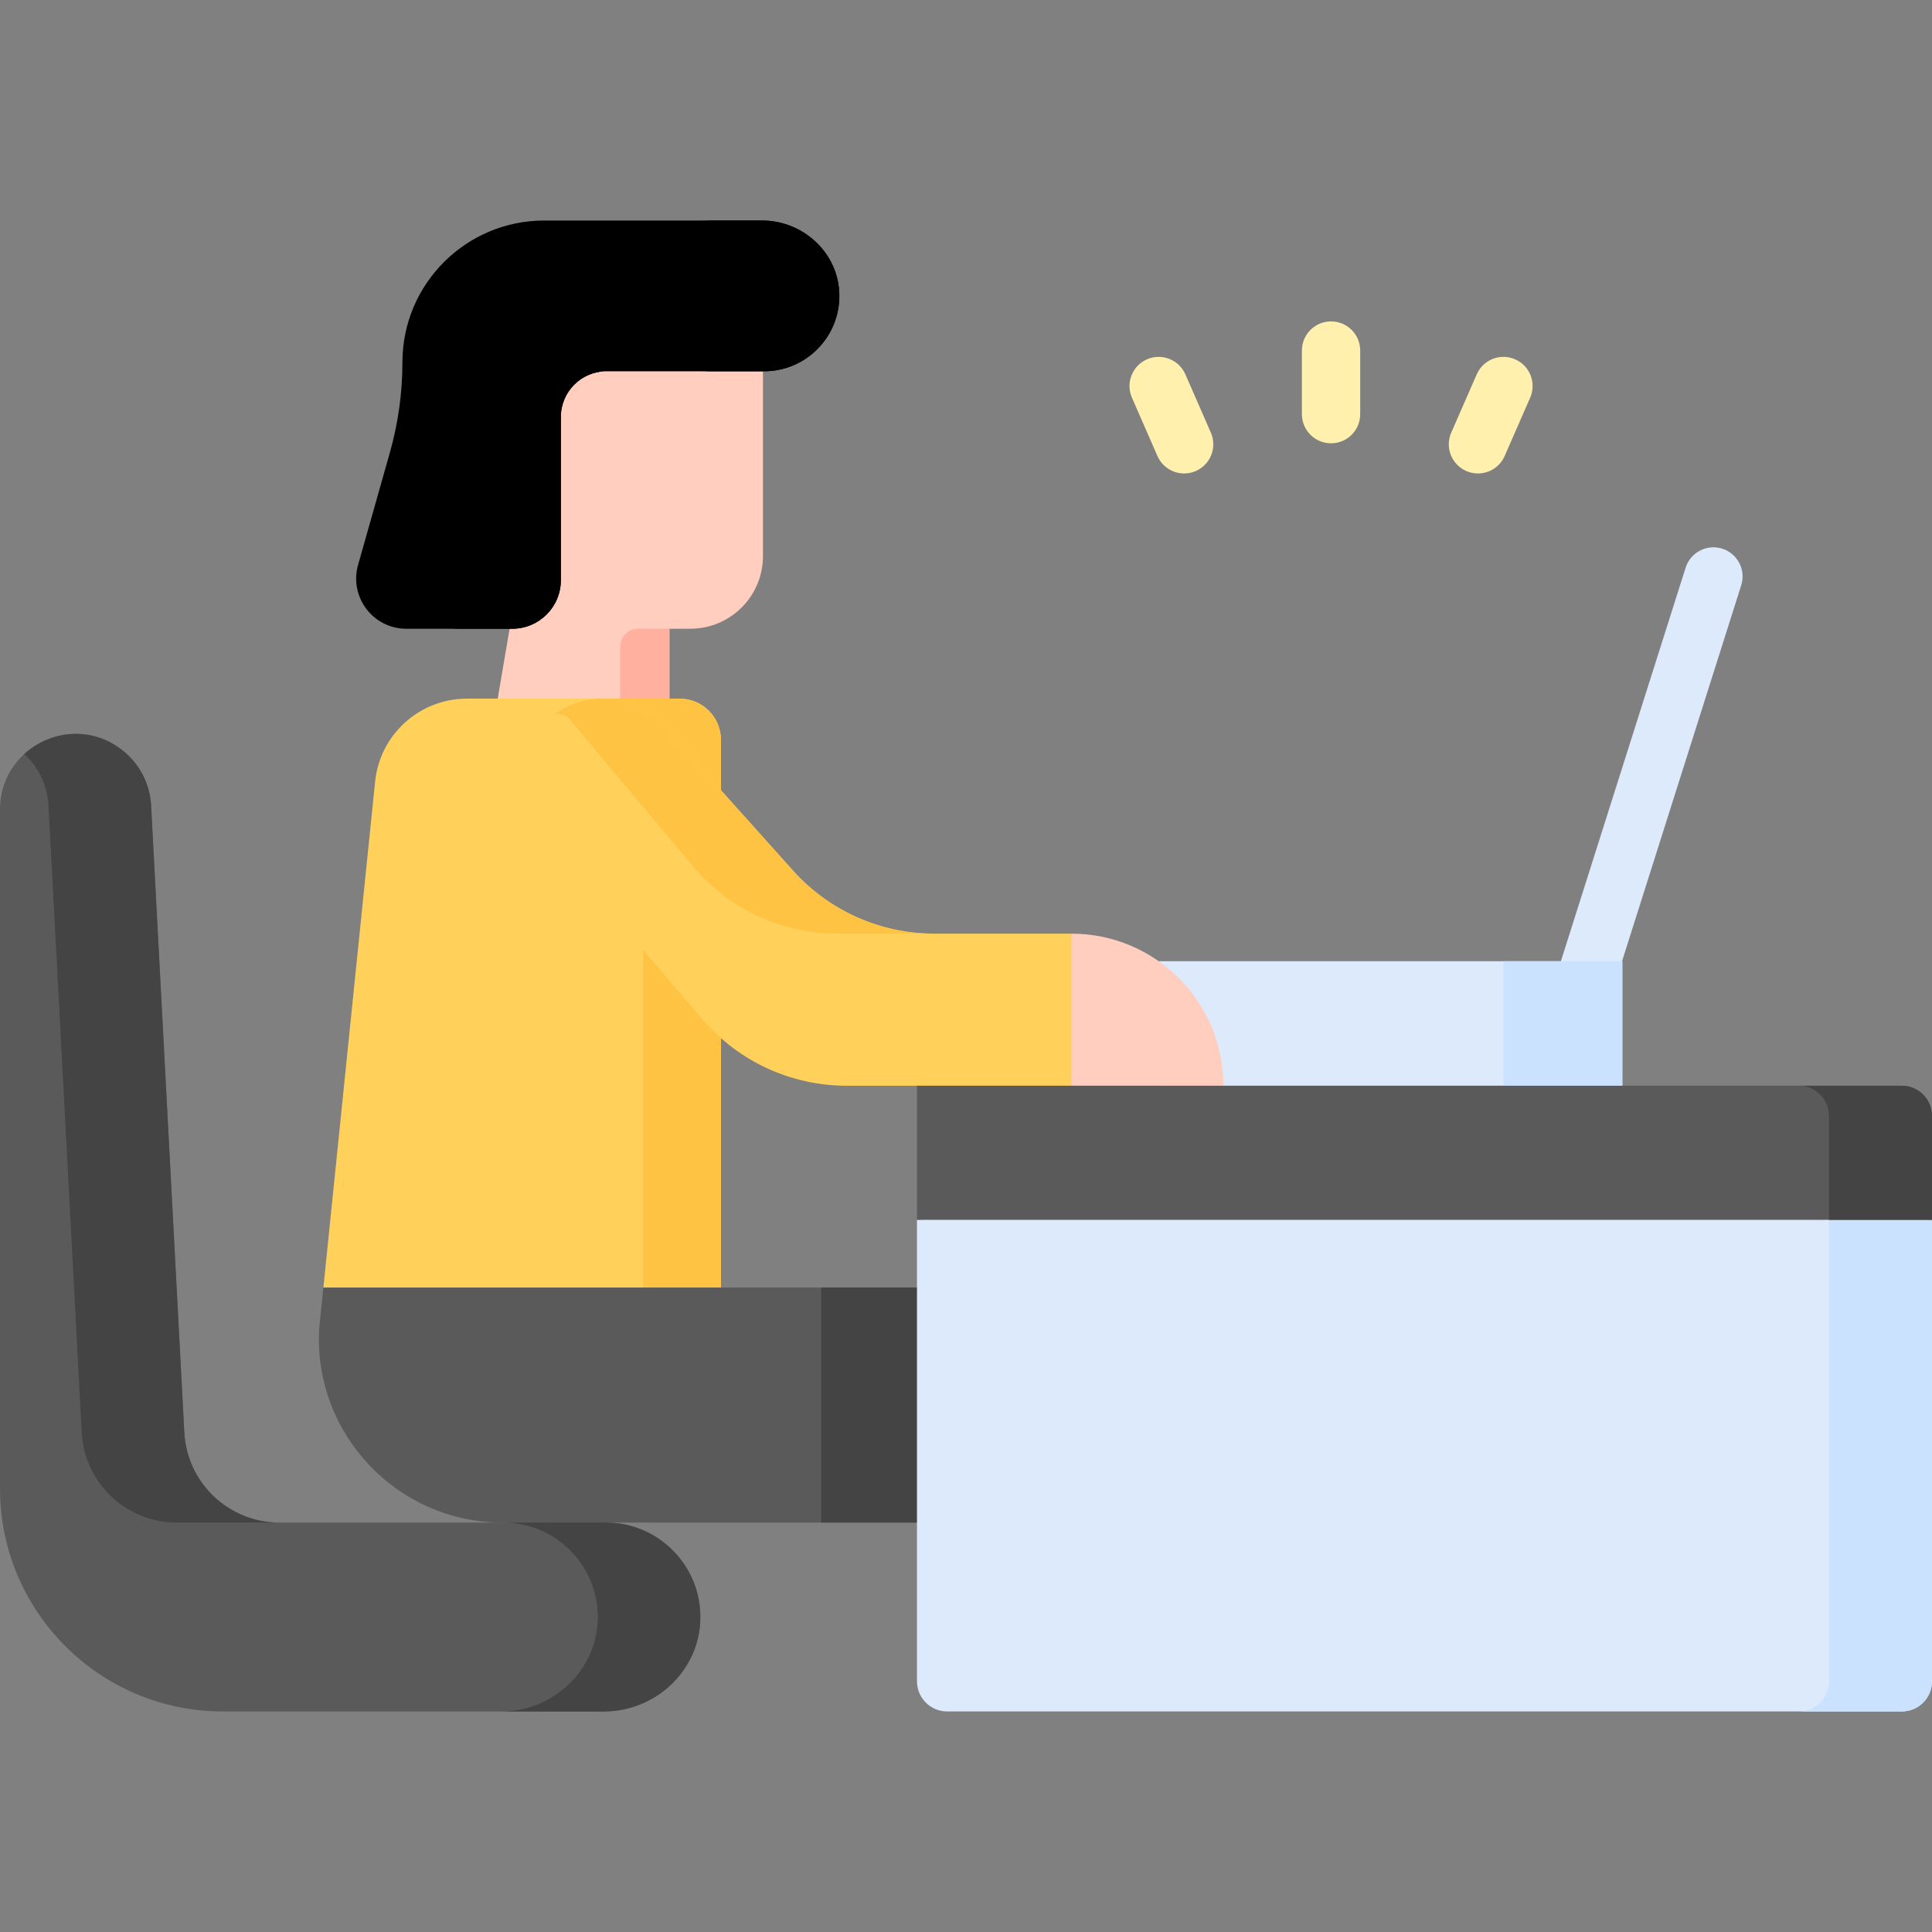
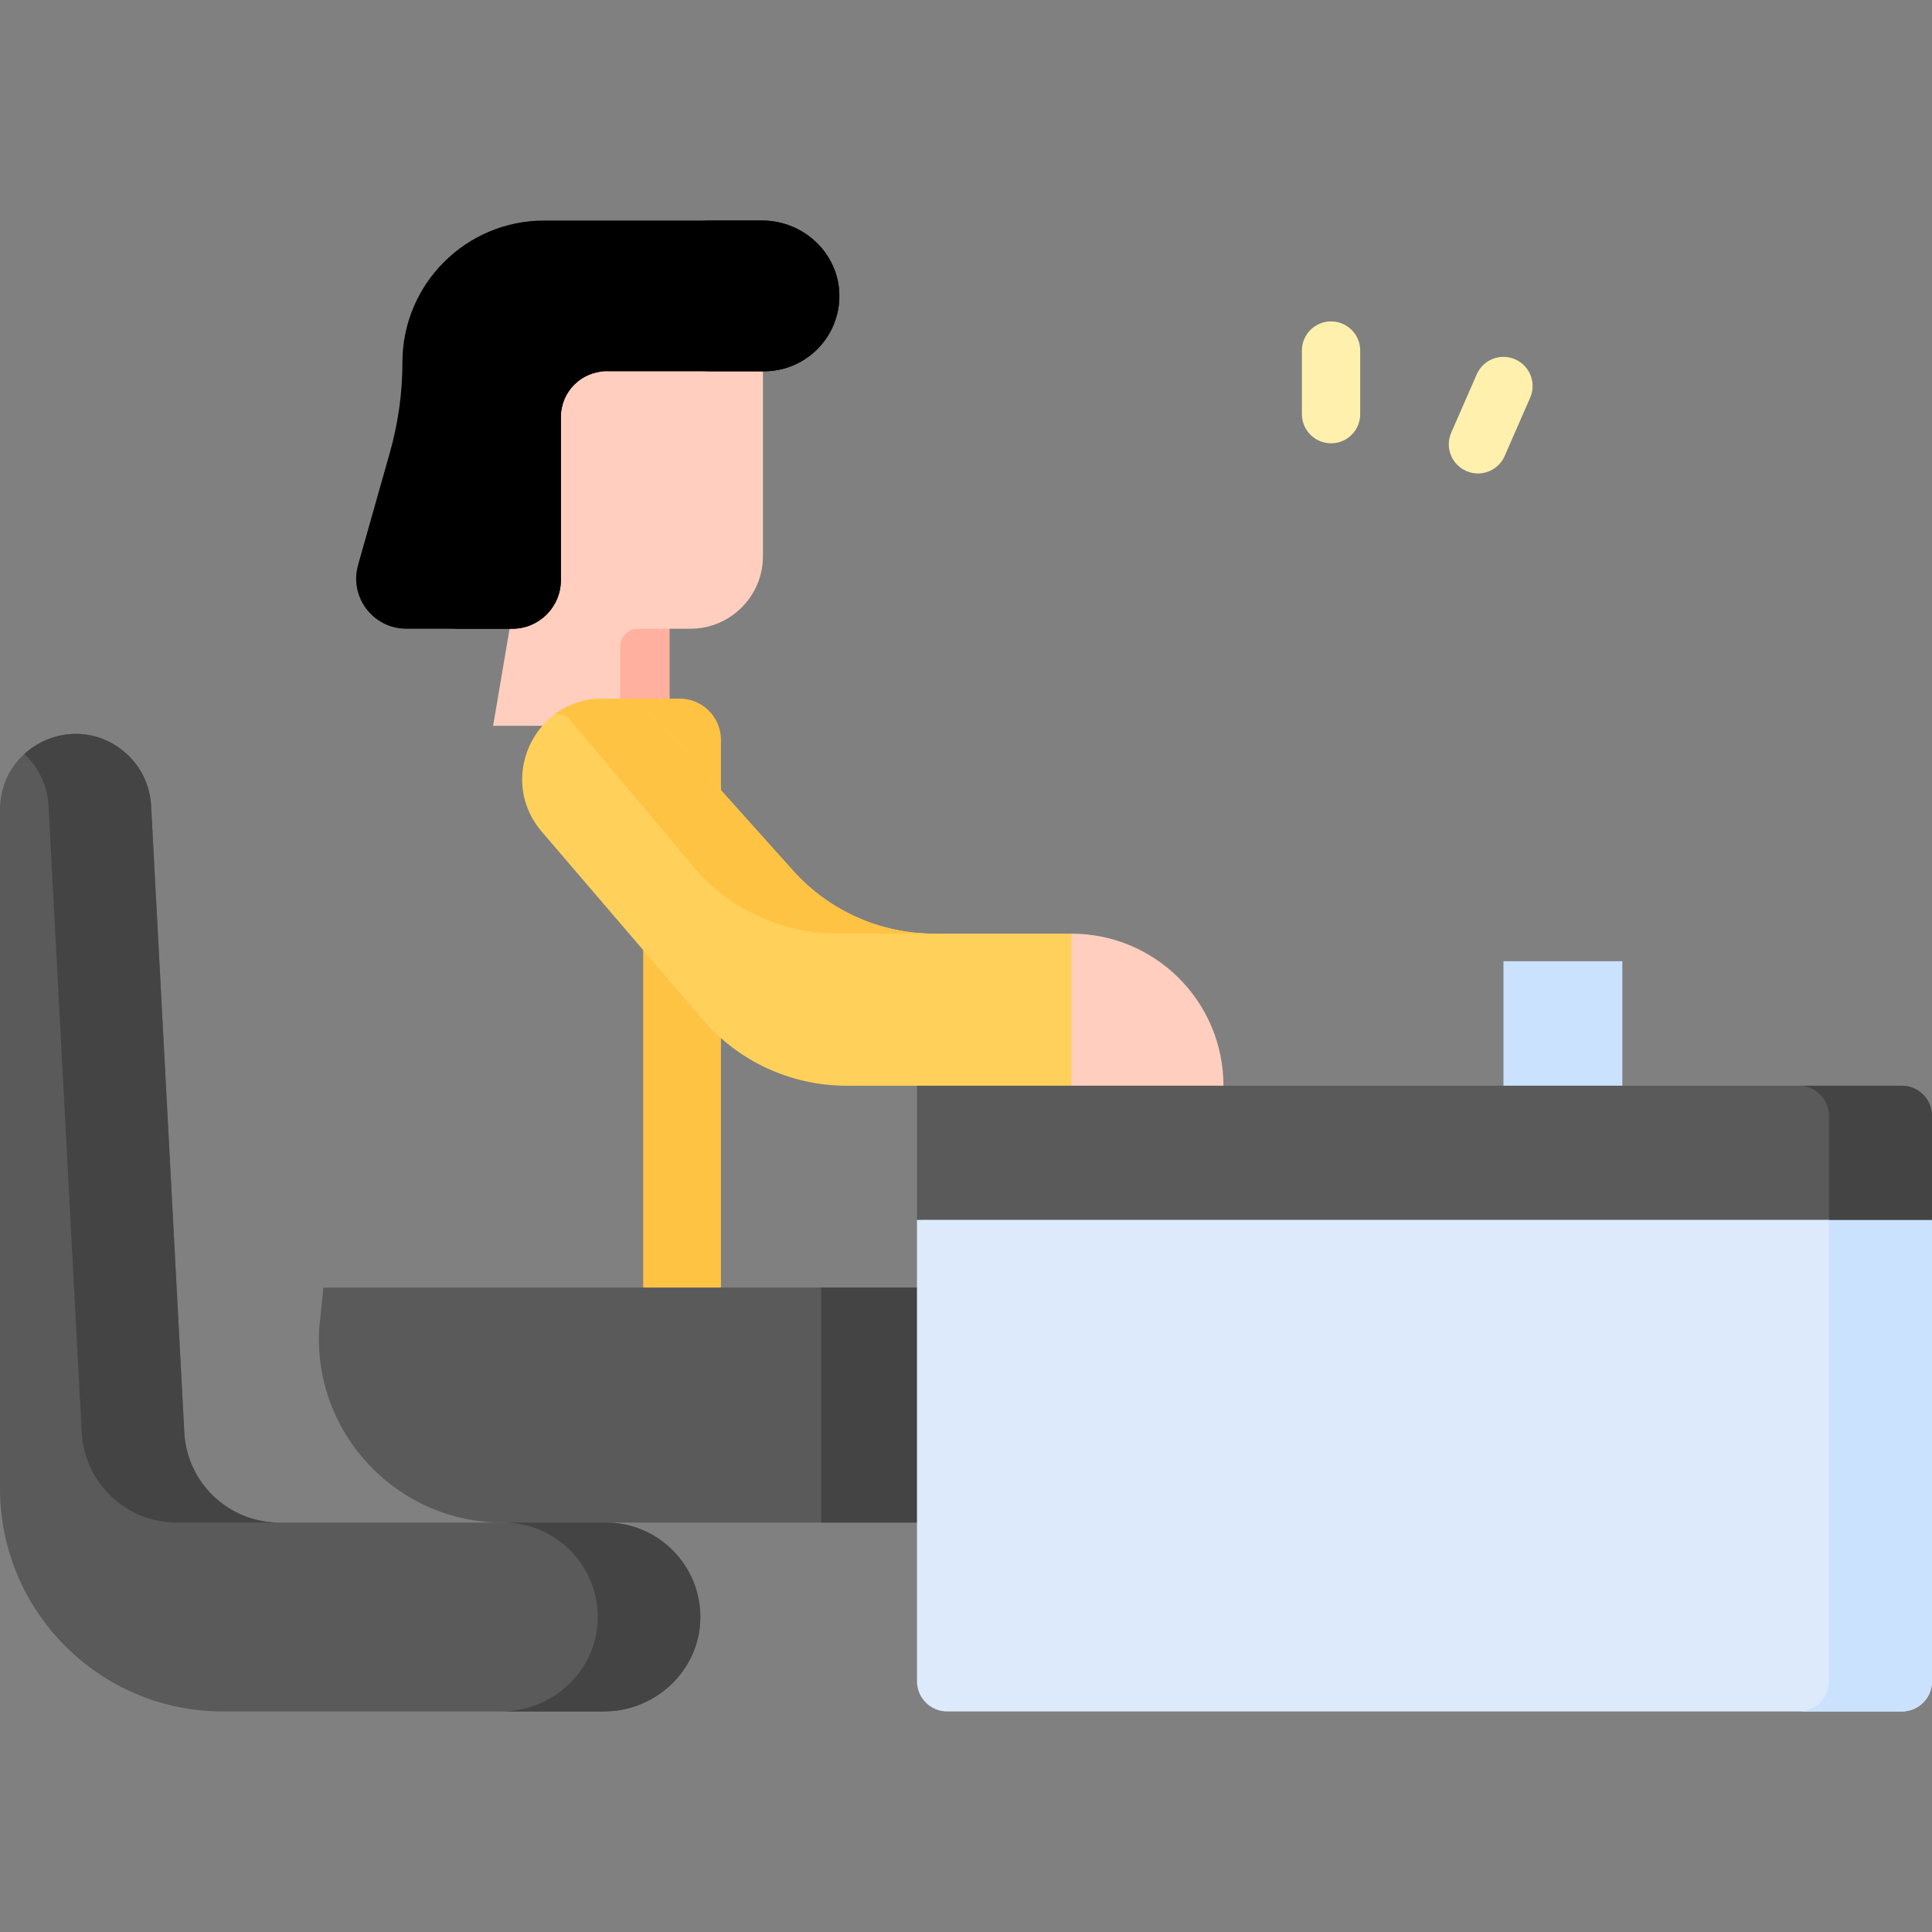
<svg xmlns="http://www.w3.org/2000/svg" version="1.1" width="512" height="512" x="0" y="0" viewBox="0 0 497 497" style="enable-background:new 0 0 512 512" xml:space="preserve" class="">
  <rect x="0" y="0" width="497" height="497" fill="#808080" stroke="none" />
  <g>
    <g>
      <path d="m196.27 90.09v52.97c0 10.31-8.36 18.68-18.69 18.68h-5.37v24.97h-45.36l4.65-27.377 4.3-69.243z" fill="#ffcebf" data-original="#ffcebf" style="" />
      <path d="m172.21 161.74v24.97h-12.67v-20.36c0-2.546 2.064-4.61 4.61-4.61z" fill="#ffb09e" data-original="#ffb09e" style="" />
      <path d="m215.92 75.86c.07 5.46-2.11 10.41-5.68 13.97-3.5 3.51-8.35 5.68-13.71 5.68h-40.5c-6.49 0-11.75 5.26-11.75 11.75v41.99c0 6.9-5.6 12.49-12.5 12.49h-27.27c-8.54 0-14.72-8.17-12.4-16.4l8.18-28.91c2.14-7.55 3.23-15.37 3.23-23.21v-.01c0-20.14 16.33-36.48 36.48-36.48h56.03c10.69 0 19.74 8.44 19.89 19.13z" fill="#000000" data-original="#87523e" style="" class="" />
      <path d="m140.03 95.51h16c-6.49 0-11.75 5.26-11.75 11.75v41.99c0 6.9-5.6 12.49-12.5 12.49h-16c6.9 0 12.5-5.59 12.5-12.49v-41.99c0-6.49 5.26-11.75 11.75-11.75z" fill="#000000" data-original="#7c4b37" style="" class="" />
      <path d="m215.92 75.86c.07 5.46-2.11 10.41-5.68 13.97-3.5 3.51-8.35 5.68-13.71 5.68h-16c5.36 0 10.21-2.17 13.71-5.68 3.57-3.56 5.75-8.51 5.68-13.97-.15-10.69-9.2-19.13-19.89-19.13h16c10.69 0 19.74 8.44 19.89 19.13z" fill="#000000" data-original="#7c4b37" style="" class="" />
-       <path d="m185.46 190.34v140.88l-51.136 10.607-51.134-10.607 13.31-130.18c1.24-12.11 11.45-21.32 23.63-21.32h54.71c5.87 0 10.62 4.75 10.62 10.62z" fill="#ffd15b" data-original="#ffd15b" style="" class="" />
      <path d="m185.46 190.34v140.88l-13.25 2.748-6.75-2.748v-140.88c0-5.87-4.75-10.62-10.62-10.62h20c5.87 0 10.62 4.75 10.62 10.62z" fill="#ffc344" data-original="#ffc344" style="" class="" />
      <path d="m235.89 331.22 9.61 30.23-9.61 30.23h-106.55c-27.1 0-48.67-22.73-47.24-49.79l1.09-10.67z" fill="#5a5a5a" data-original="#5a5a5a" style="" class="" />
      <path d="m235.89 331.22 9.61 30.23-9.61 30.23h-24.64v-60.46z" fill="#444444" data-original="#444444" style="" class="" />
      <g>
-         <path d="m405.726 266.365c-.749 0-1.511-.113-2.264-.351-3.949-1.249-6.138-5.464-4.89-9.413l35.05-110.57c1.25-3.948 5.461-6.135 9.413-4.89 3.949 1.249 6.138 5.464 4.89 9.413l-35.05 110.57c-1.012 3.197-3.966 5.241-7.149 5.241z" fill="#ddeafb" data-original="#ddeafb" style="" class="" />
-       </g>
-       <path d="m298.06 247.27h119.28v32.03h-119.28z" fill="#ddeafb" data-original="#ddeafb" style="" class="" />
+         </g>
      <path d="m386.76 247.27h30.58v32.03h-30.58z" fill="#cbe2ff" data-original="#cbe2ff" style="" class="" />
      <path d="m180.16 416.4c-.23 13.34-11.5 23.87-24.84 23.87h-97.95c-31.69 0-57.37-25.69-57.37-57.37v-174.63c0-5.91 2.48-10.87 6.24-14.29 6.63-6.08 17.28-7.4 25.4-.85 2.16 1.72 3.89 3.87 5.13 6.28 1.22 2.4 1.96 5.07 2.1 7.83l8.54 161.24c.69 13.01 11.44 23.2 24.46 23.2h84c6.71 0 12.78 2.72 17.17 7.12 4.49 4.49 7.24 10.72 7.12 17.6z" fill="#5a5a5a" data-original="#5a5a5a" style="" class="" />
      <path d="m71.87 391.68h-26.39c-13.02 0-23.77-10.19-24.46-23.2l-8.54-161.24c-.14-2.76-.88-5.43-2.1-7.83-1.04-2.03-2.43-3.87-4.14-5.43 6.63-6.08 17.28-7.4 25.4-.85 2.16 1.72 3.89 3.87 5.13 6.28 1.22 2.4 1.96 5.07 2.1 7.83l8.54 161.24c.69 13.01 11.44 23.2 24.46 23.2z" fill="#444444" data-original="#444444" style="" class="" />
      <path d="m180.16 416.4c-.23 13.34-11.5 23.87-24.84 23.87h-26.39c13.34 0 24.61-10.53 24.84-23.87.12-6.88-2.63-13.11-7.12-17.6-4.39-4.4-10.46-7.12-17.17-7.12h26.39c6.71 0 12.78 2.72 17.17 7.12 4.49 4.49 7.24 10.72 7.12 17.6z" fill="#444444" data-original="#444444" style="" class="" />
      <path d="m314.729 279.298h-39.121l-5.441-18.525 5.441-20.596c21.606 0 39.121 17.515 39.121 39.121z" fill="#ffcebf" data-original="#ffcebf" style="" />
      <path d="m275.61 240.18v39.12h-57.84c-14.23 0-27.76-6.22-37.01-17.03l-41.41-48.35c-8.36-9.77-5.62-23.39 3.29-30.11 3.36-2.54 7.6-4.1 12.45-4.1 2.94 0 5.81.63 8.44 1.8 2.63 1.18 5.02 2.91 6.99 5.1l33.49 37.36c9.25 10.32 22.44 16.21 36.29 16.21z" fill="#ffd15b" data-original="#ffd15b" style="" class="" />
      <path d="m240.3 240.18h-24.8c-13.85 0-27.05-5.89-36.29-16.21l-32.835-39.095c-.94-1.04-2.375-1.375-3.735-1.065 3.36-2.54 7.6-4.1 12.45-4.1 2.94 0 5.81.63 8.44 1.8 2.63 1.18 5.02 2.91 6.99 5.1l33.49 37.36c9.25 10.32 22.44 16.21 36.29 16.21z" fill="#ffc344" data-original="#ffc344" style="" class="" />
      <g>
        <path d="m342.408 114.039c-4.143 0-7.5-3.357-7.5-7.5v-16.36c0-4.143 3.357-7.5 7.5-7.5s7.5 3.357 7.5 7.5v16.359c0 4.143-3.357 7.501-7.5 7.501z" fill="#fff0ad" data-original="#fff0ad" style="" />
      </g>
      <g>
-         <path d="m304.619 121.795c-2.89 0-5.644-1.68-6.876-4.497l-6.555-14.989c-1.659-3.795.072-8.217 3.867-9.877 3.794-1.659 8.217.072 9.877 3.867l6.555 14.989c1.659 3.795-.072 8.217-3.867 9.877-.977.427-1.998.63-3.001.63z" fill="#fff0ad" data-original="#fff0ad" style="" />
-       </g>
+         </g>
      <g>
        <path d="m380.196 121.795c-1.004 0-2.023-.202-3.001-.631-3.796-1.659-5.526-6.081-3.866-9.876l6.556-14.989c1.659-3.796 6.085-5.529 9.876-3.866 3.796 1.659 5.526 6.081 3.866 9.876l-6.556 14.989c-1.231 2.817-3.985 4.497-6.875 4.497z" fill="#fff0ad" data-original="#fff0ad" style="" />
      </g>
      <path d="m497 313.796v118.704c0 4.289-3.477 7.767-7.767 7.767h-245.576c-4.289 0-7.767-3.477-7.767-7.767v-118.7l170.61-8.8z" fill="#ddeafb" data-original="#ddeafb" style="" class="" />
      <path d="m497 313.8v118.7c0 4.29-3.48 7.77-7.77 7.77h-26.5c4.29 0 7.77-3.48 7.77-7.77v-121.28z" fill="#cbe2ff" data-original="#cbe2ff" style="" class="" />
      <path d="m497 287.066v26.734h-261.11v-34.5h253.343c4.29 0 7.767 3.477 7.767 7.766z" fill="#5a5a5a" data-original="#5a5a5a" style="" class="" />
      <path d="m497 287.07v26.73h-26.5v-26.73c0-4.29-3.48-7.77-7.77-7.77h26.5c4.29 0 7.77 3.48 7.77 7.77z" fill="#444444" data-original="#444444" style="" class="" />
    </g>
  </g>
</svg>